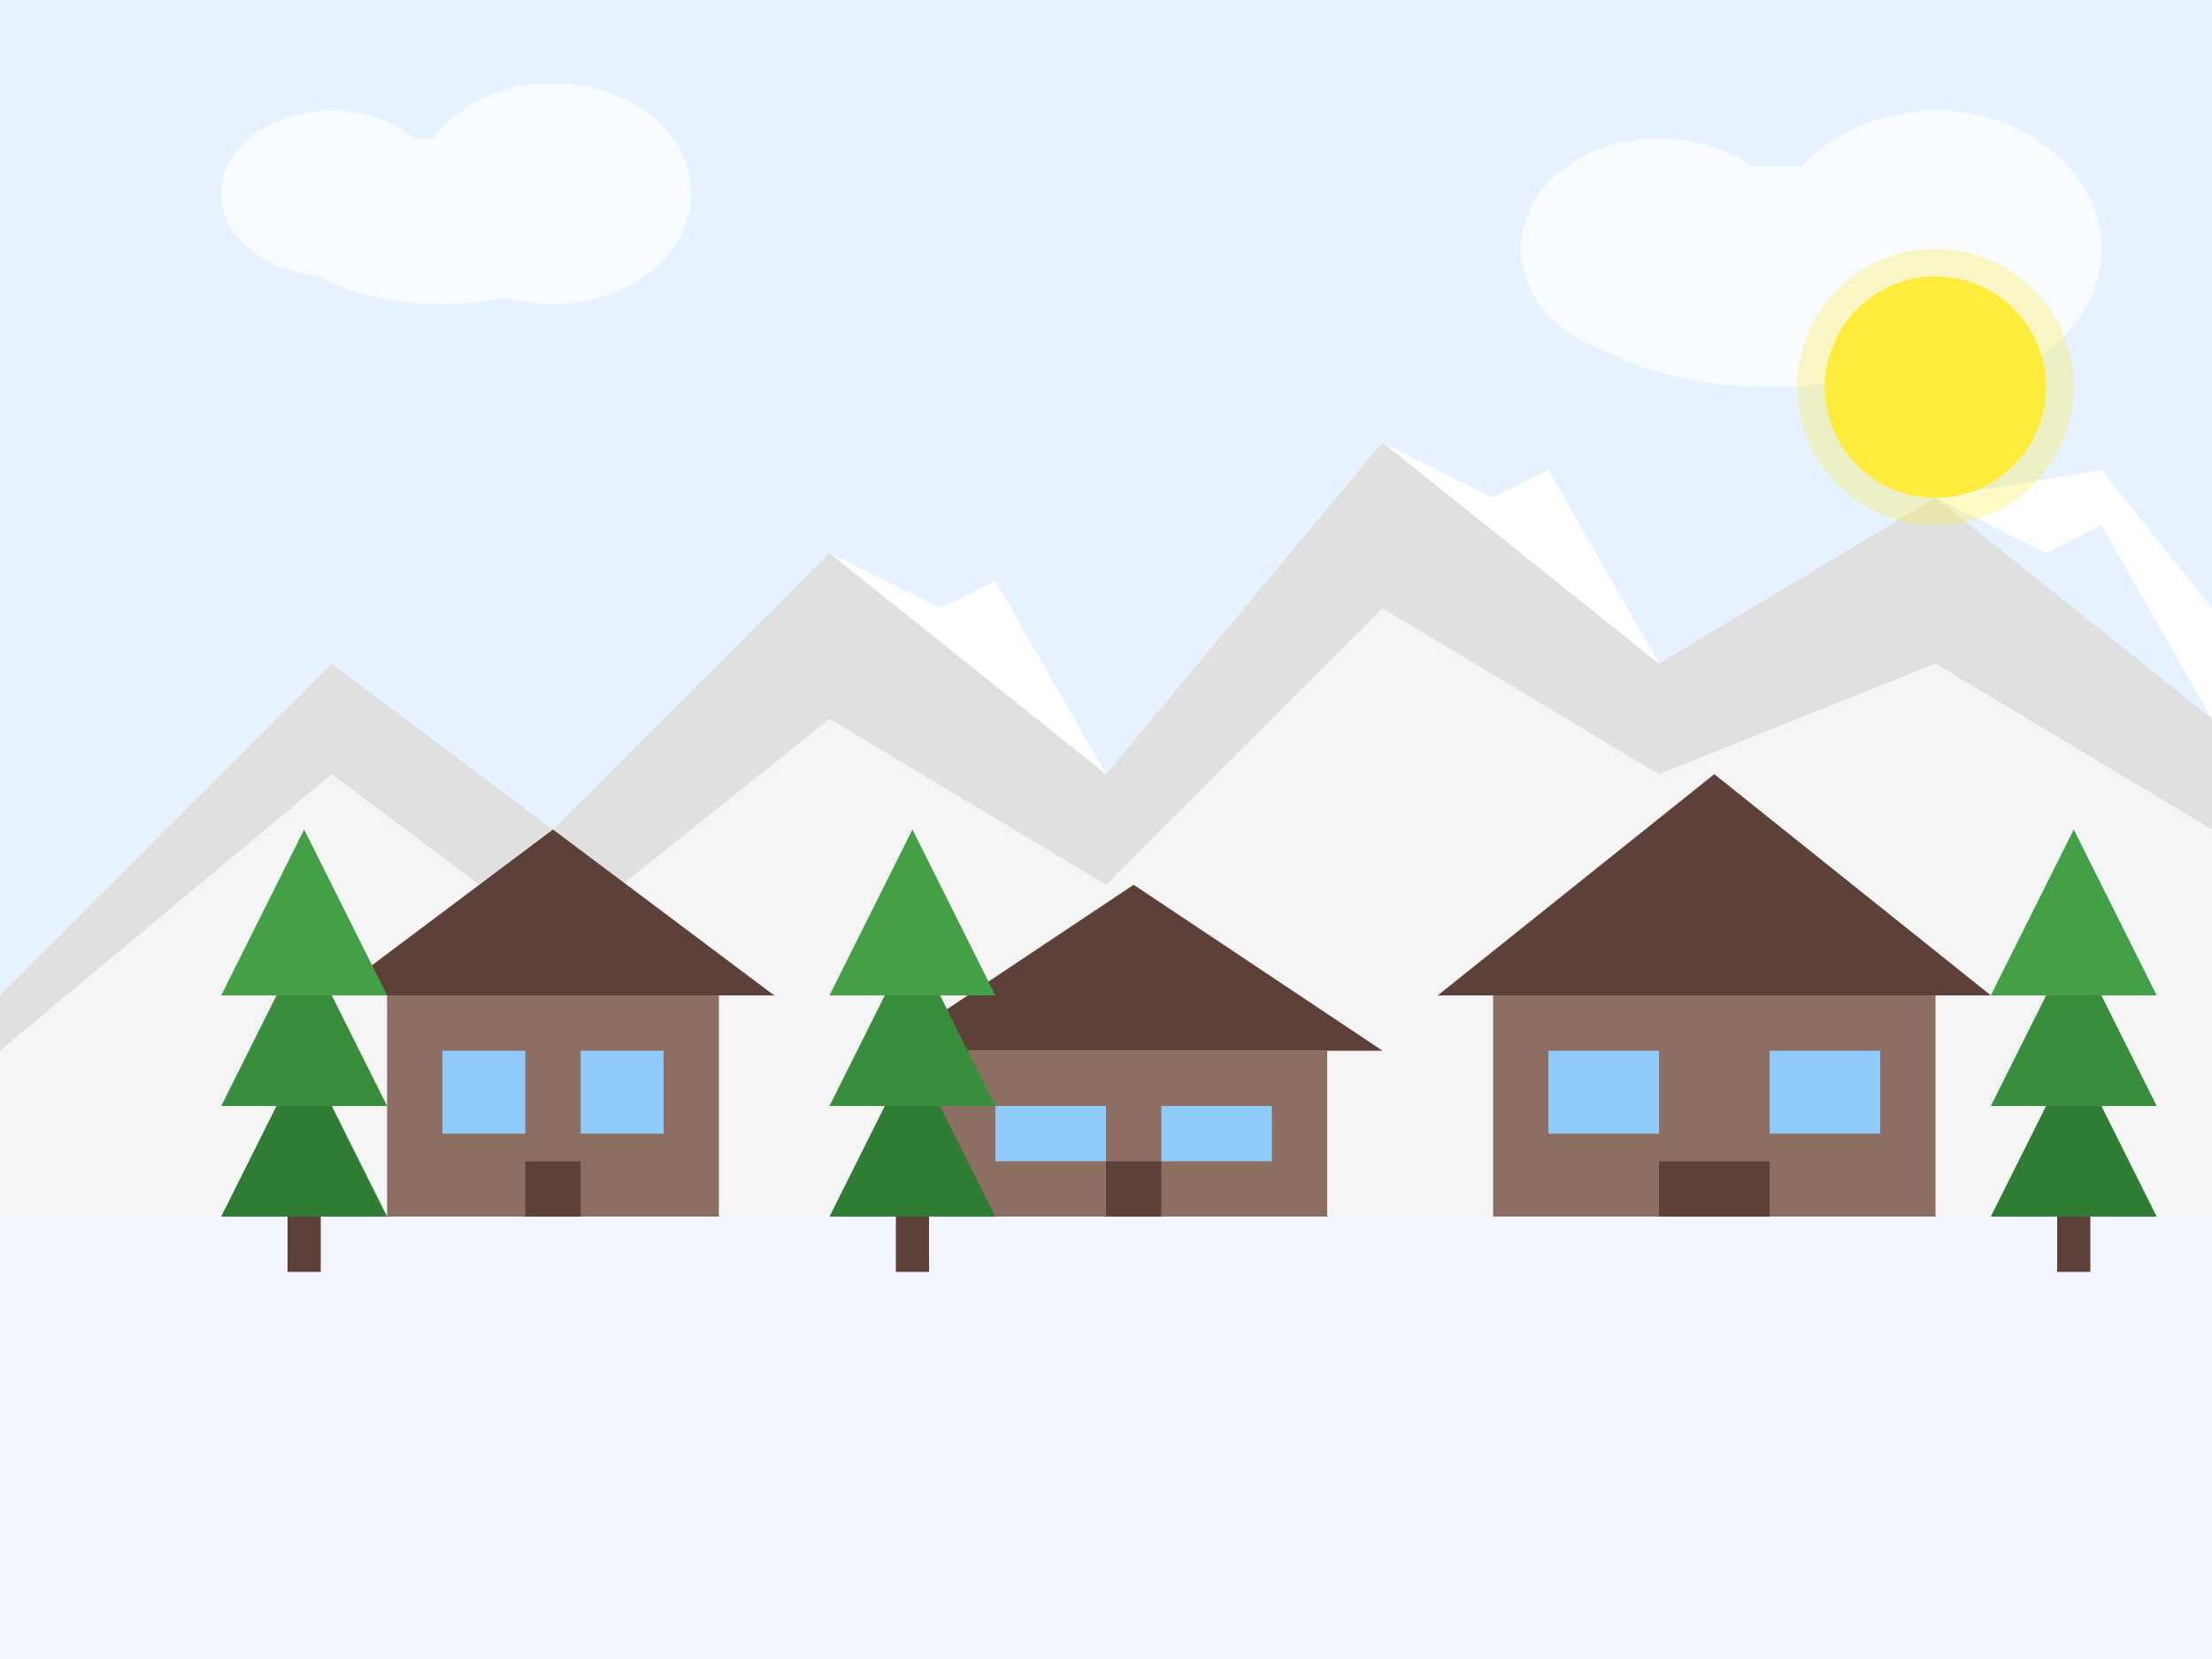
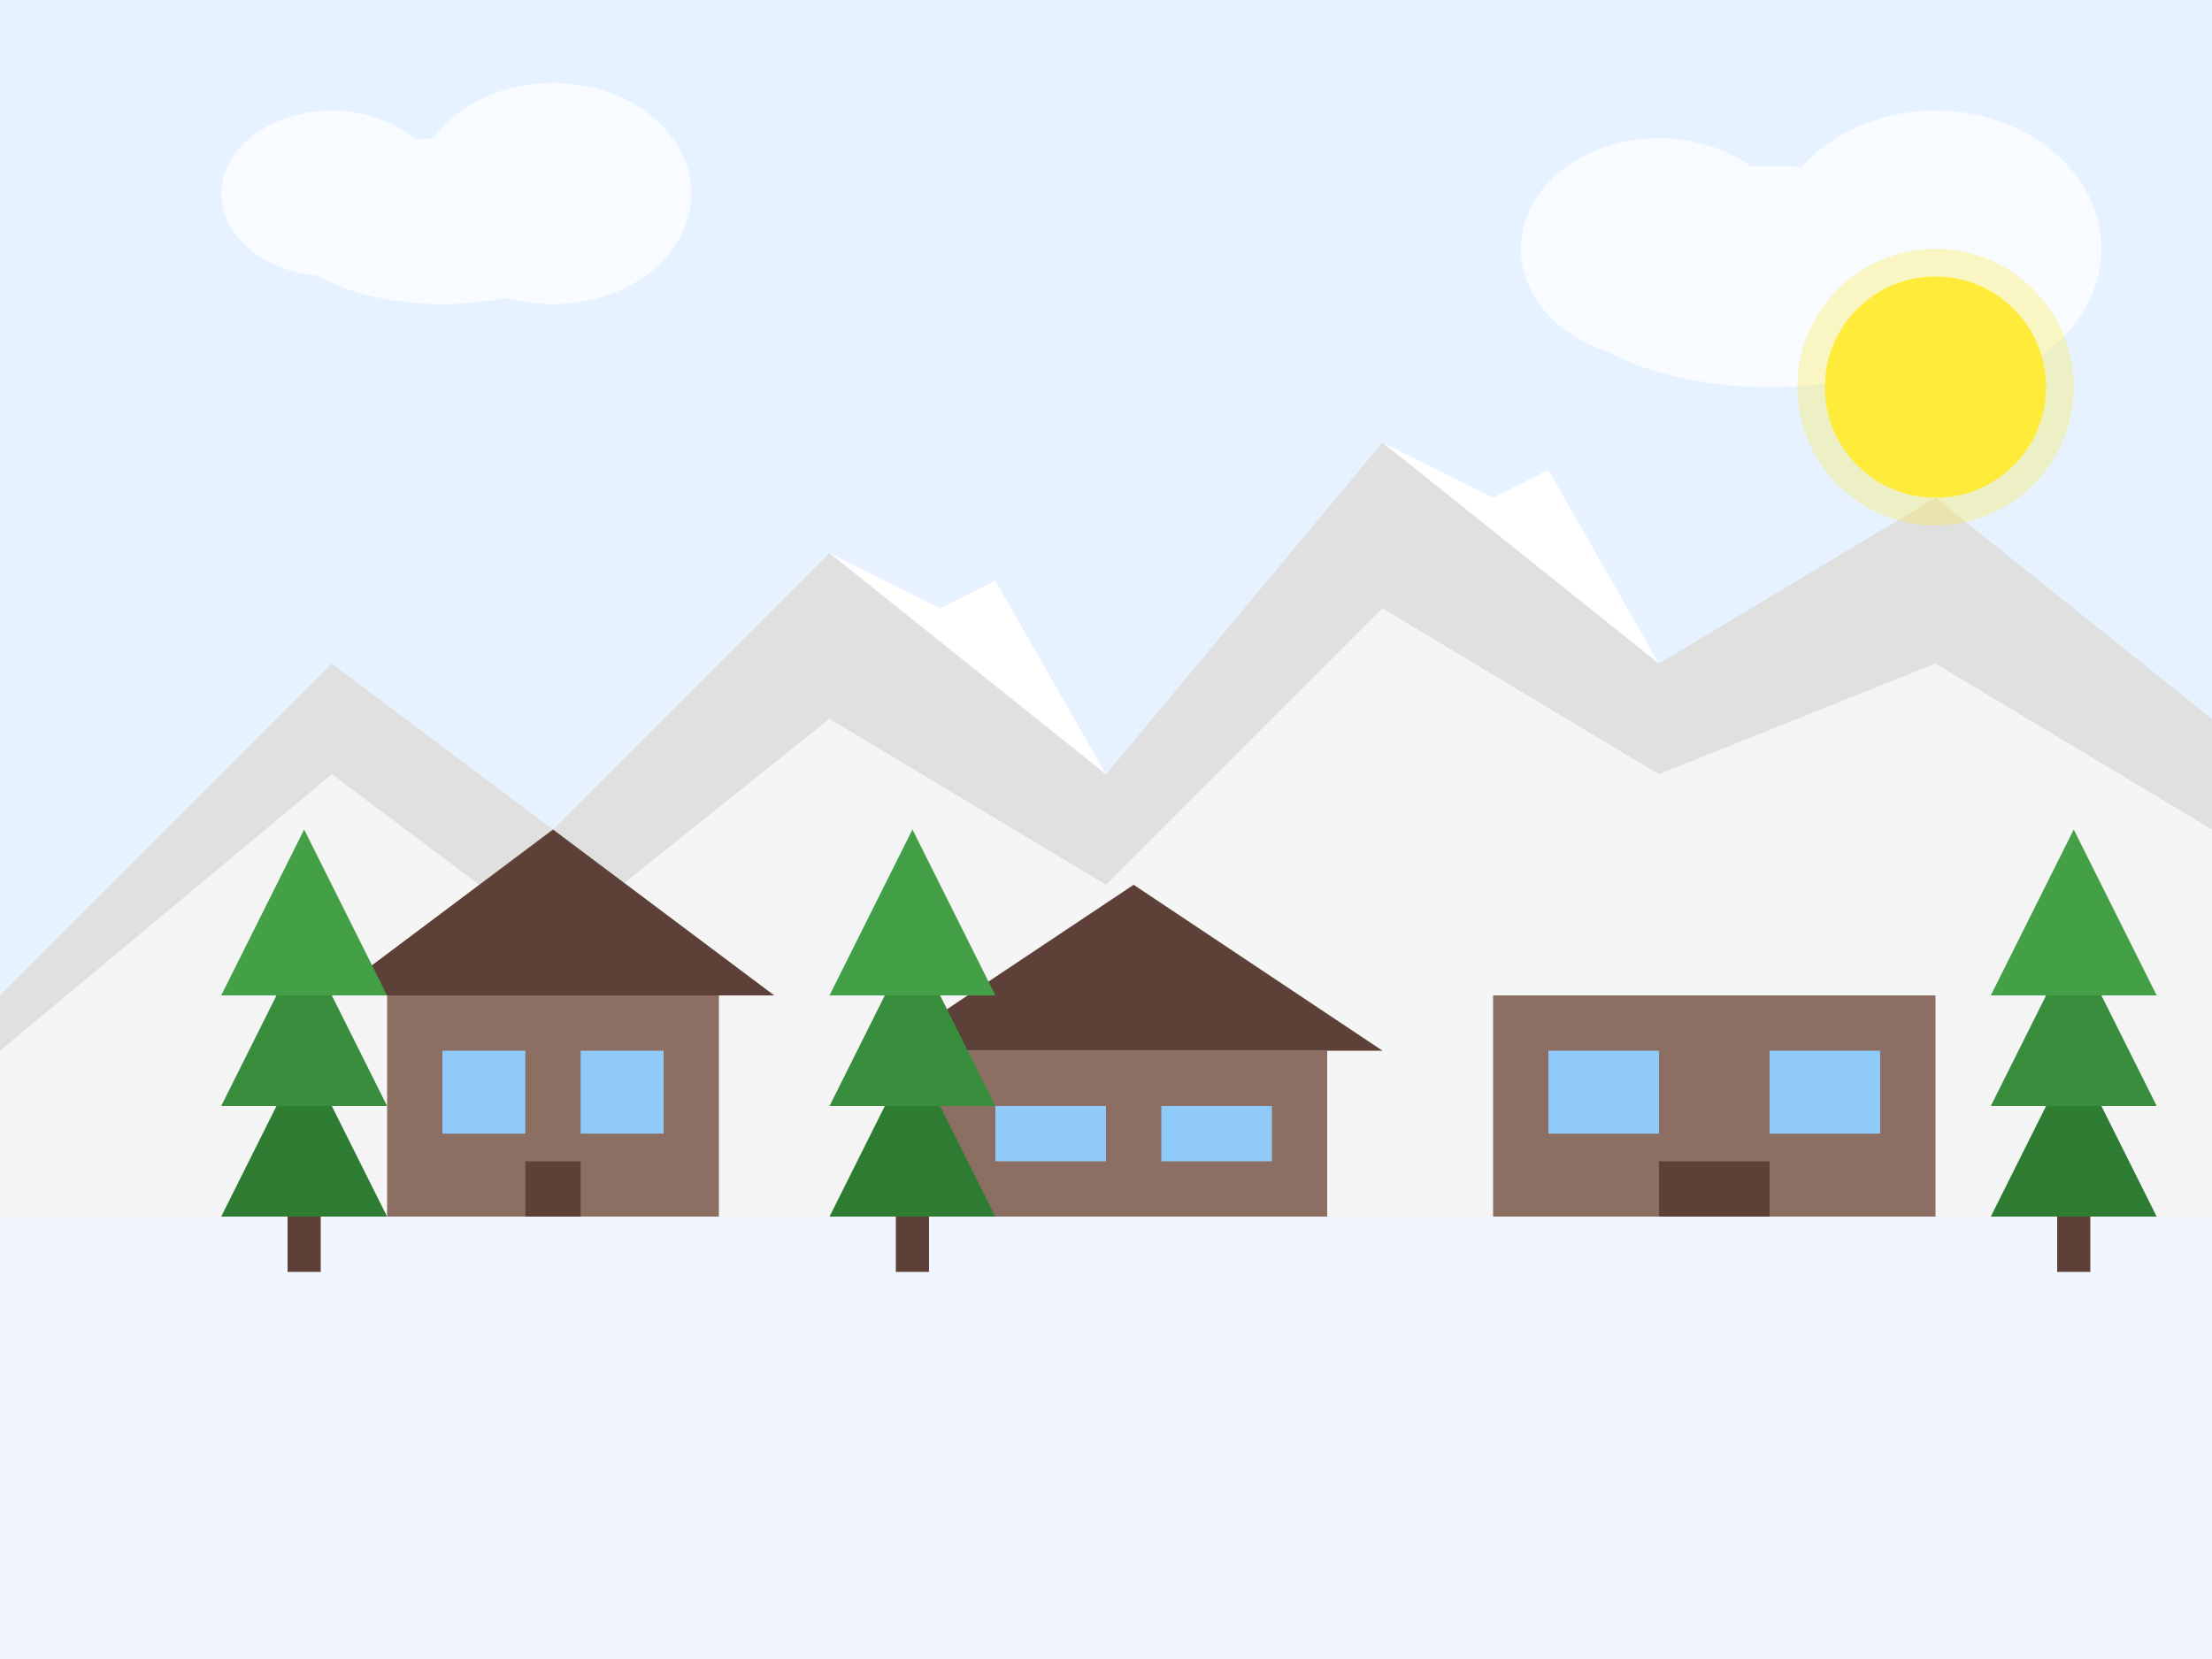
<svg xmlns="http://www.w3.org/2000/svg" width="400" height="300" viewBox="0 0 400 300">
  <rect width="400" height="300" fill="#f0f5ff" />
  <rect width="400" height="220" fill="#e6f2ff" />
  <path d="M0,180 L60,120 L100,150 L150,100 L200,140 L250,80 L300,120 L350,90 L400,130 L400,220 L0,220 Z" fill="#e0e0e0" />
  <path d="M0,190 L60,140 L100,170 L150,130 L200,160 L250,110 L300,140 L350,120 L400,150 L400,220 L0,220 Z" fill="#f5f5f5" />
  <path d="M150,100 L170,110 L180,105 L200,140 Z" fill="#ffffff" />
  <path d="M250,80 L270,90 L280,85 L300,120 Z" fill="#ffffff" />
-   <path d="M350,90 L370,100 L380,95 L400,130 L400,110 L380,85 Z" fill="#ffffff" />
  <g transform="translate(20, 20)">
    <g>
      <rect x="50" y="160" width="60" height="40" fill="#8d6e63" />
      <path d="M40,160 L80,130 L120,160 Z" fill="#5d4037" />
      <rect x="60" y="170" width="15" height="15" fill="#90caf9" />
      <rect x="85" y="170" width="15" height="15" fill="#90caf9" />
      <rect x="75" y="190" width="10" height="10" fill="#5d4037" />
      <rect x="150" y="170" width="70" height="30" fill="#8d6e63" />
      <path d="M140,170 L185,140 L230,170 Z" fill="#5d4037" />
      <rect x="160" y="180" width="20" height="10" fill="#90caf9" />
      <rect x="190" y="180" width="20" height="10" fill="#90caf9" />
-       <rect x="180" y="190" width="10" height="10" fill="#5d4037" />
      <rect x="250" y="160" width="80" height="40" fill="#8d6e63" />
-       <path d="M240,160 L290,120 L340,160 Z" fill="#5d4037" />
      <rect x="260" y="170" width="20" height="15" fill="#90caf9" />
      <rect x="300" y="170" width="20" height="15" fill="#90caf9" />
      <rect x="280" y="190" width="20" height="10" fill="#5d4037" />
    </g>
    <g>
      <path d="M20,200 L35,170 L50,200 Z" fill="#2e7d32" />
      <path d="M20,180 L35,150 L50,180 Z" fill="#388e3c" />
      <path d="M20,160 L35,130 L50,160 Z" fill="#43a047" />
      <rect x="32" y="200" width="6" height="10" fill="#5d4037" />
      <path d="M130,200 L145,170 L160,200 Z" fill="#2e7d32" />
      <path d="M130,180 L145,150 L160,180 Z" fill="#388e3c" />
      <path d="M130,160 L145,130 L160,160 Z" fill="#43a047" />
      <rect x="142" y="200" width="6" height="10" fill="#5d4037" />
      <path d="M340,200 L355,170 L370,200 Z" fill="#2e7d32" />
      <path d="M340,180 L355,150 L370,180 Z" fill="#388e3c" />
      <path d="M340,160 L355,130 L370,160 Z" fill="#43a047" />
      <rect x="352" y="200" width="6" height="10" fill="#5d4037" />
    </g>
  </g>
  <g fill="#ffffff" opacity="0.7">
    <ellipse cx="80" cy="40" rx="30" ry="15" />
    <ellipse cx="100" cy="35" rx="25" ry="20" />
    <ellipse cx="60" cy="35" rx="20" ry="15" />
    <ellipse cx="320" cy="50" rx="40" ry="20" />
    <ellipse cx="350" cy="45" rx="30" ry="25" />
    <ellipse cx="300" cy="45" rx="25" ry="20" />
  </g>
  <circle cx="350" cy="70" r="20" fill="#ffeb3b" />
  <circle cx="350" cy="70" r="25" fill="#ffeb3b" opacity="0.3" />
</svg>